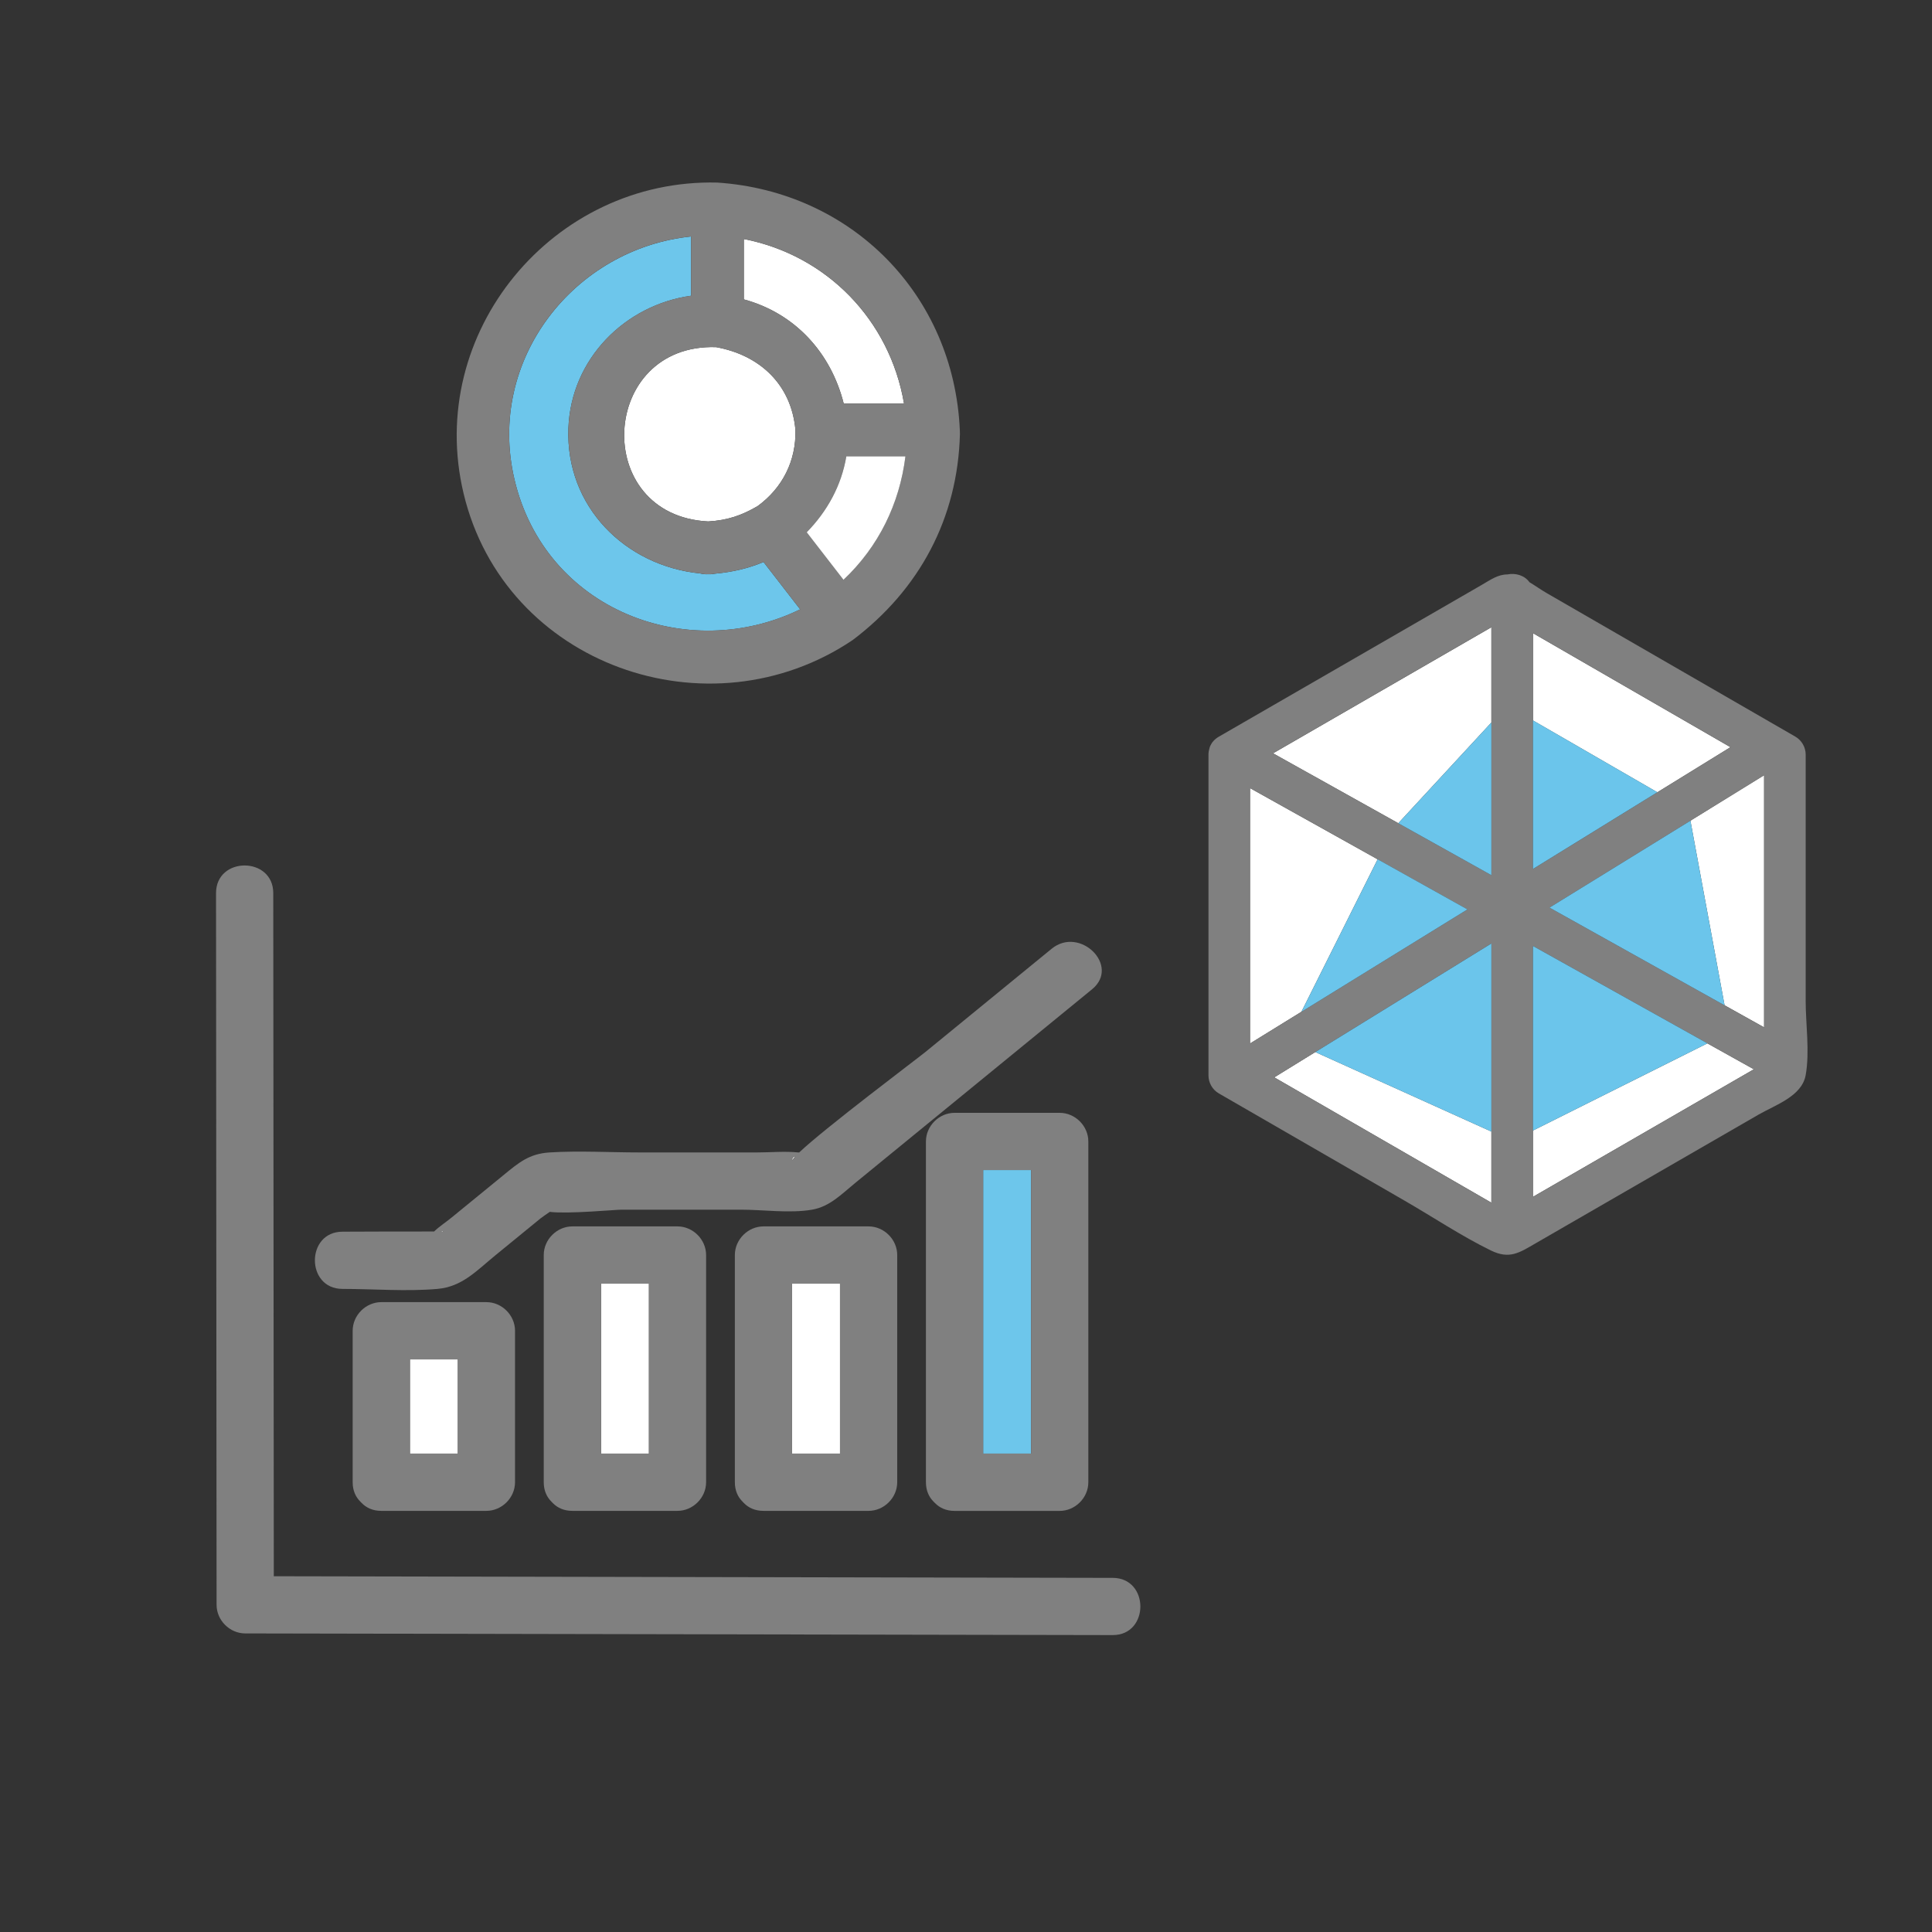
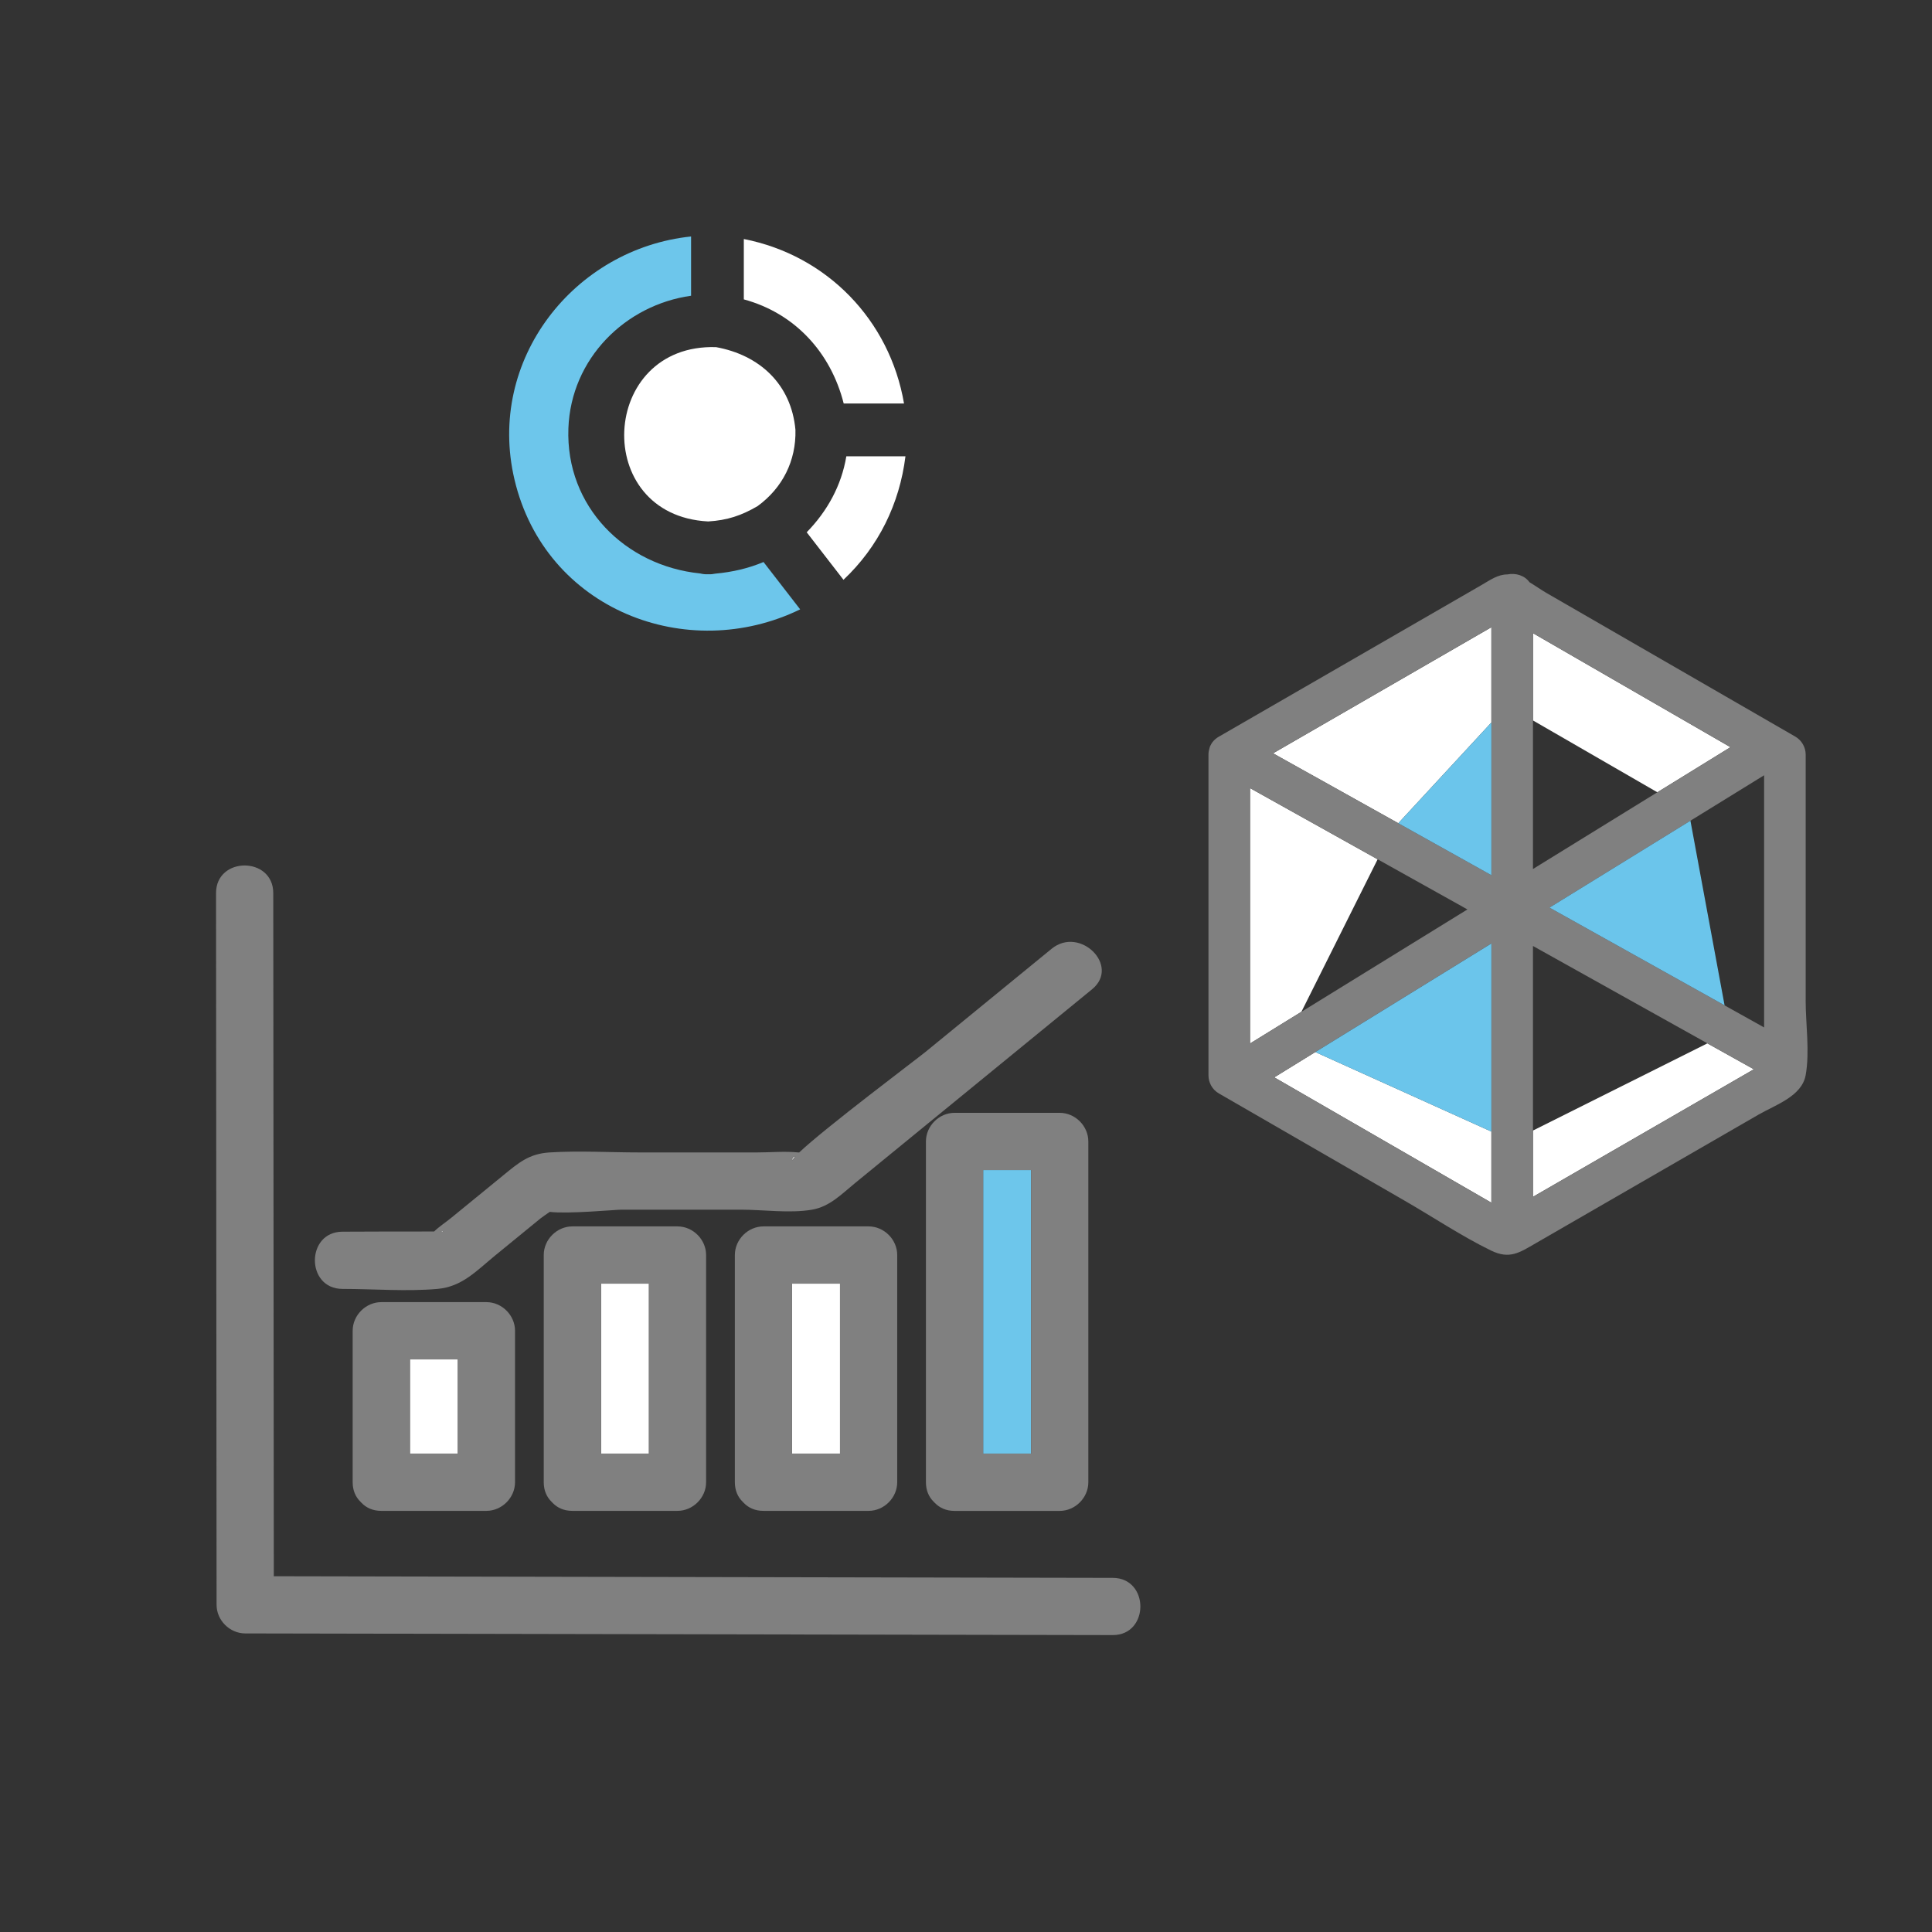
<svg xmlns="http://www.w3.org/2000/svg" id="_レイヤー_1" viewBox="0 0 500 500">
  <rect x="0" y="0" width="500" height="500" fill="#333333" stroke="none" />
  <defs>
    <style>.cls-1{fill:#6dc6eb;}.cls-1,.cls-2,.cls-3,.cls-4{stroke-width:0px;}.cls-2{fill:gray;}.cls-3{fill:#6bc5eb;}.cls-4{fill:#fff;}</style>
  </defs>
  <path class="cls-4" d="M183.28,134.95c4.94-.3,8.61-1.52,12.8-3.98,6.44-4.7,9.98-11.73,9.78-19.72-1.07-11.87-9.36-19.39-20.55-21.41-30.2-.95-32.44,43.56-2.02,45.11Z" />
  <path class="cls-4" d="M218.35,104.43h15.61c-3.7-21.59-19.94-38.36-41.46-42.57v15.62c13.28,3.6,22.54,13.83,25.85,26.95Z" />
  <path class="cls-1" d="M207.08,157.7c-3.16-4.08-6.32-8.17-9.48-12.25-3.97,1.66-8,2.59-12.49,3.01-.56.12-1.16.19-1.83.15-.77.05-1.44-.05-2.07-.2-19.37-1.96-34.86-17.26-34.11-37.56.66-18.02,14.7-31.93,31.75-34.31v-15.34c-30.22,3.14-53.02,31.89-45.7,62.91,7.96,33.72,44.71,47.83,73.93,33.59Z" />
-   <path class="cls-2" d="M220.68,165.64c17.3-13.07,27.18-31.53,27.75-53.3,0-.36-.02-.73-.03-1.09-1.58-34.92-27.91-61.65-62.73-64-42.52-1.06-75.66,38.79-65.69,80.48,10.64,44.48,63.49,62.96,100.7,37.91ZM218.29,150.04c-3.17-4.1-6.35-8.2-9.52-12.3,5.34-5.46,9-12.11,10.26-19.67h15.3c-1.54,12.32-7,23.44-16.04,31.96ZM192.5,61.85c21.52,4.21,37.76,20.98,41.46,42.57h-15.61c-3.31-13.12-12.57-23.35-25.85-26.95v-15.62ZM205.86,111.25c.2,7.99-3.33,15.02-9.78,19.72-4.19,2.46-7.86,3.68-12.8,3.98-30.41-1.54-28.17-46.06,2.02-45.11,11.19,2.02,19.48,9.54,20.55,21.41ZM178.85,61.19v15.34c-17.05,2.38-31.09,16.29-31.75,34.31-.75,20.3,14.74,35.61,34.11,37.56.63.15,1.31.25,2.07.2.67.03,1.26-.04,1.83-.15,4.49-.41,8.52-1.35,12.49-3.01,3.16,4.08,6.32,8.17,9.48,12.25-29.23,14.24-65.97.13-73.93-33.59-7.33-31.02,15.48-59.77,45.7-62.91Z" />
  <path class="cls-4" d="M208.77,137.75c3.17,4.1,6.35,8.2,9.52,12.3,9.05-8.52,14.51-19.64,16.04-31.96h-15.3c-1.26,7.56-4.92,14.2-10.26,19.67Z" />
  <path class="cls-4" d="M205.12,300.36c-.08-.16.21-.58.77-1.17-.64.25-1.03.61-.77,1.17Z" />
  <path class="cls-4" d="M114.06,318.73c.37,0,.63.02.63.03,0-.23-.26-.2-.63-.03Z" />
  <path class="cls-1" d="M254.44,376.19h12.4v-73.38h-12.4v73.38Z" />
  <path class="cls-2" d="M247.04,288c-4,0-7.41,3.39-7.41,7.41v88.2c0,2.17.79,3.83,1.98,5.01.07.09.16.17.24.25.05.04.09.09.15.14,1.18,1.21,2.85,2.01,5.04,2.01h27.21c4,0,7.41-3.39,7.41-7.41v-88.2c0-4-3.39-7.41-7.41-7.41h-27.21ZM266.84,376.19h-12.4v-73.38h12.4v73.38Z" />
  <path class="cls-4" d="M204.99,376.19h12.4v-43.98h-12.4v43.98Z" />
  <path class="cls-2" d="M197.59,317.39c-4,0-7.41,3.39-7.41,7.41v58.8c0,2.17.79,3.83,1.98,5.01.07.09.16.17.24.25.05.04.09.09.14.14,1.18,1.21,2.85,2.01,5.04,2.01h27.21c4,0,7.41-3.39,7.41-7.41v-58.8c0-4-3.39-7.41-7.41-7.41h-27.21ZM217.39,376.19h-12.4v-43.98h12.4v43.98Z" />
  <path class="cls-4" d="M155.54,376.19h12.4v-43.98h-12.4v43.98Z" />
  <path class="cls-2" d="M148.13,317.39c-4,0-7.41,3.39-7.41,7.41v58.8c0,2.17.79,3.83,1.98,5.01.07.09.16.17.24.25.05.04.09.09.14.14,1.18,1.21,2.85,2.01,5.04,2.01h27.21c4,0,7.41-3.39,7.41-7.41v-58.8c0-4-3.39-7.41-7.41-7.41h-27.21ZM167.94,376.19h-12.4v-43.98h12.4v43.98Z" />
  <path class="cls-4" d="M106.09,376.19h12.4v-24.38h-12.4v24.38Z" />
  <path class="cls-2" d="M98.68,336.99c-4,0-7.41,3.39-7.41,7.41v39.2c0,2.17.79,3.83,1.98,5.01.07.09.16.17.24.25.05.04.09.09.14.14,1.18,1.21,2.85,2.01,5.04,2.01h27.21c4,0,7.41-3.39,7.41-7.41v-39.2c0-4-3.39-7.41-7.41-7.41h-27.21ZM118.48,376.19h-12.4v-24.38h12.4v24.38Z" />
  <path class="cls-2" d="M206.57,298.25c-3.47-.35-7.16,0-10.65,0h-30.43c-7.7,0-15.58-.48-23.26,0-5.33.33-8.04,2.69-12.07,5.99-4.45,3.64-8.9,7.28-13.35,10.91-1.4,1.15-3.13,2.26-4.46,3.56-5.99-.03-21.63.05-23.7.05-9.53,0-9.55,14.81,0,14.81,8.08,0,16.51.7,24.55,0,6.4-.56,10.08-4.67,14.97-8.67,3.91-3.19,7.81-6.39,11.72-9.58.57-.46,1.51-1.06,2.39-1.69,4.69.59,17-.57,18.59-.57h30.84c5.81,0,12.72,1,18.47,0,4.55-.8,7.54-3.96,11.06-6.84,6.77-5.54,13.54-11.07,20.31-16.61,13.69-11.2,27.39-22.4,41.08-33.59,7.38-6.04-3.15-16.46-10.47-10.48-10.87,8.89-21.73,17.77-32.6,26.66-2.22,1.82-26.14,19.78-32.74,26.06-.09,0-.14-.01-.24-.02ZM114.06,318.73c.37-.17.62-.21.63.03,0-.01-.26-.02-.63-.03ZM205.12,300.36c-.27-.56.13-.93.77-1.17-.56.6-.84,1.01-.77,1.17Z" />
  <path class="cls-2" d="M287.97,408.35c-72.37-.16-144.74-.26-217.11-.42-.05-58.93-.08-117.86-.14-176.79,0-9.53-14.82-9.55-14.81,0,.06,61.39.08,122.79.14,184.18,0,4.01,3.39,7.4,7.41,7.41,74.84.16,149.67.27,224.51.43,9.53.02,9.55-14.79,0-14.81Z" />
  <path class="cls-4" d="M339.31,200.45c7.52,4.2,15.05,8.4,22.57,12.6l24.09-26.07v-24.65c-18.84,10.88-37.68,21.75-56.51,32.63,3.28,1.83,6.57,3.66,9.85,5.5Z" />
  <path class="cls-4" d="M336.8,261.86l19.73-39.47c-11.01-6.14-22.02-12.29-33.03-18.43v66.1c3.6-2.22,7.19-4.44,10.79-6.66.83-.51,1.67-1.03,2.5-1.54Z" />
  <path class="cls-4" d="M396.73,163.85v22.6l32.19,18.59c6.31-3.89,12.62-7.78,18.92-11.67-17.04-9.84-34.08-19.67-51.12-29.51Z" />
  <path class="cls-4" d="M385.97,292.85l-45.57-20.58c-3.54,2.18-7.08,4.37-10.62,6.55,18.73,10.81,37.46,21.63,56.19,32.44v-18.41Z" />
-   <path class="cls-4" d="M442.35,209.39c-1.62,1-3.25,2-4.87,3l8.84,47.78c3.41,1.9,6.82,3.81,10.23,5.71v-65.26c-4.73,2.92-9.47,5.84-14.2,8.76Z" />
  <path class="cls-4" d="M441.87,270.02l-45.15,22.57v17.15c19.06-11,38.12-22.01,57.17-33.01-4.01-2.24-8.02-4.47-12.03-6.71Z" />
  <path class="cls-2" d="M467.31,258.86v-63.57c0-1.89-1.03-3.7-2.66-4.64-21.47-12.4-42.95-24.8-64.42-37.19-1.4-.81-2.89-1.87-4.41-2.79-1.26-1.77-3.6-2.44-5.7-2.01-2.46,0-4.33,1.37-6.78,2.79-12.19,7.04-24.38,14.08-36.58,21.12-10.45,6.03-20.89,12.06-31.34,18.09-1.08.63-1.78,1.45-2.19,2.34,0,.01-.01.02-.02.03-.1.22-.16.45-.22.68-.14.49-.24,1.01-.24,1.59v83.02c0,1.89,1.03,3.7,2.66,4.64,16.02,9.25,32.04,18.5,48.06,27.75,7.39,4.26,14.68,9.15,22.34,12.9,4.87,2.38,7.37.61,11.69-1.89,19.19-11.08,38.39-22.16,57.58-33.24,4.38-2.53,11.22-4.74,12.22-10.21,1.1-6.04,0-13.28,0-19.4ZM329.78,278.82c3.54-2.18,7.08-4.37,10.62-6.55,15.19-9.37,30.38-18.74,45.57-28.11v67.1c-18.73-10.81-37.46-21.63-56.19-32.44ZM428.92,205.04c-10.73,6.62-21.46,13.24-32.19,19.86v-61.04c17.04,9.84,34.08,19.67,51.12,29.51-6.31,3.89-12.62,7.78-18.92,11.67ZM385.97,186.98v39.52c-8.03-4.48-16.06-8.96-24.09-13.45-7.52-4.2-15.05-8.4-22.57-12.6-3.28-1.83-6.57-3.66-9.85-5.5,18.84-10.88,37.68-21.75,56.51-32.63v24.65ZM323.51,203.96c11.01,6.14,22.02,12.29,33.03,18.43,7.74,4.32,15.49,8.64,23.23,12.97-14.32,8.83-28.64,17.67-42.97,26.5-.83.51-1.67,1.03-2.5,1.54-3.6,2.22-7.19,4.44-10.79,6.66v-66.1ZM396.73,292.59v-47.77c14.14,7.89,28.29,15.79,42.43,23.68.91.51,1.81,1.01,2.72,1.52,4.01,2.24,8.02,4.47,12.03,6.71-19.06,11-38.12,22.01-57.17,33.01v-17.15ZM446.32,260.18c-15.1-8.43-30.21-16.86-45.31-25.29,12.16-7.5,24.31-15,36.47-22.49,1.62-1,3.25-2,4.87-3,4.73-2.92,9.47-5.84,14.2-8.76v65.26c-3.41-1.9-6.82-3.81-10.23-5.71Z" />
  <path class="cls-3" d="M385.97,244.17c-15.19,9.37-30.38,18.74-45.57,28.11l45.57,20.58v-48.69Z" />
-   <path class="cls-3" d="M379.77,235.35c-7.74-4.32-15.49-8.64-23.23-12.97l-19.73,39.47c14.32-8.83,28.64-17.67,42.97-26.5Z" />
  <path class="cls-3" d="M385.97,226.5v-39.52l-24.09,26.07c8.03,4.48,16.06,8.96,24.09,13.45Z" />
-   <path class="cls-3" d="M396.73,224.89c10.73-6.62,21.46-13.24,32.19-19.86l-32.19-18.59v38.44Z" />
-   <path class="cls-3" d="M439.16,268.5c-14.14-7.89-28.29-15.79-42.43-23.68v47.77l45.15-22.57c-.91-.51-1.81-1.01-2.72-1.52Z" />
  <path class="cls-3" d="M401.01,234.89c15.1,8.43,30.21,16.86,45.31,25.29l-8.84-47.78c-12.16,7.5-24.31,15-36.47,22.49Z" />
</svg>